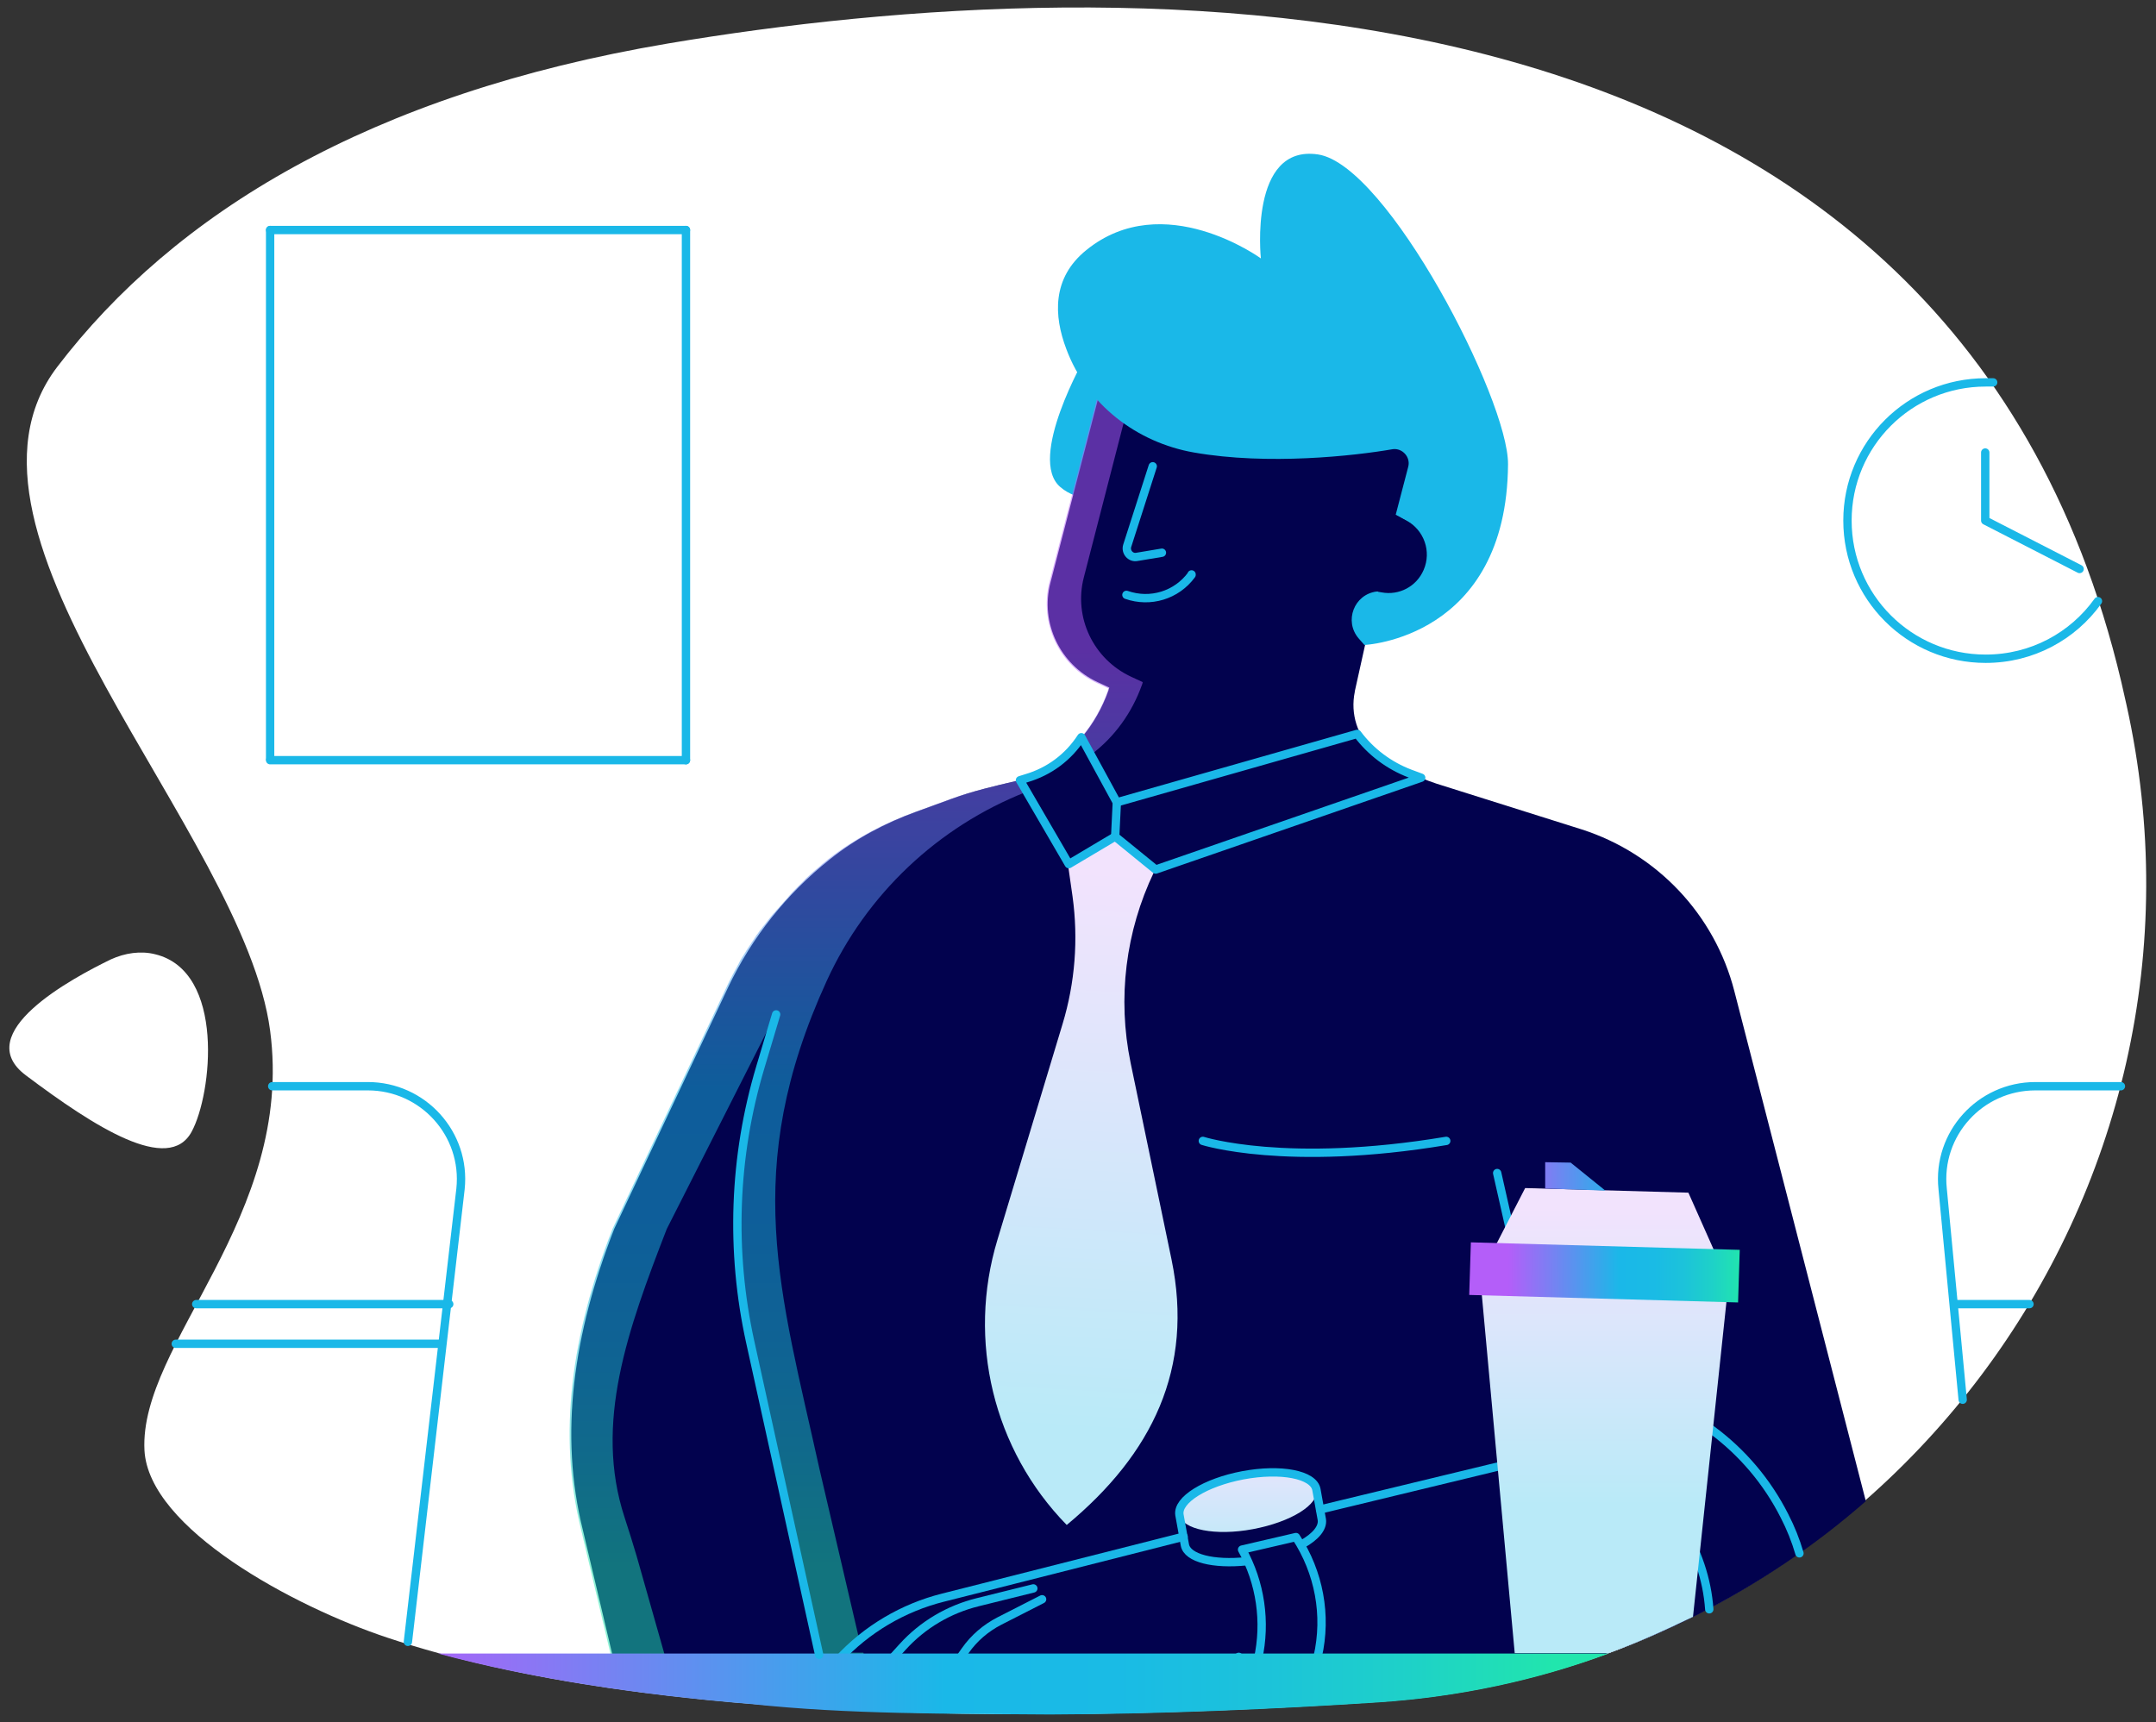
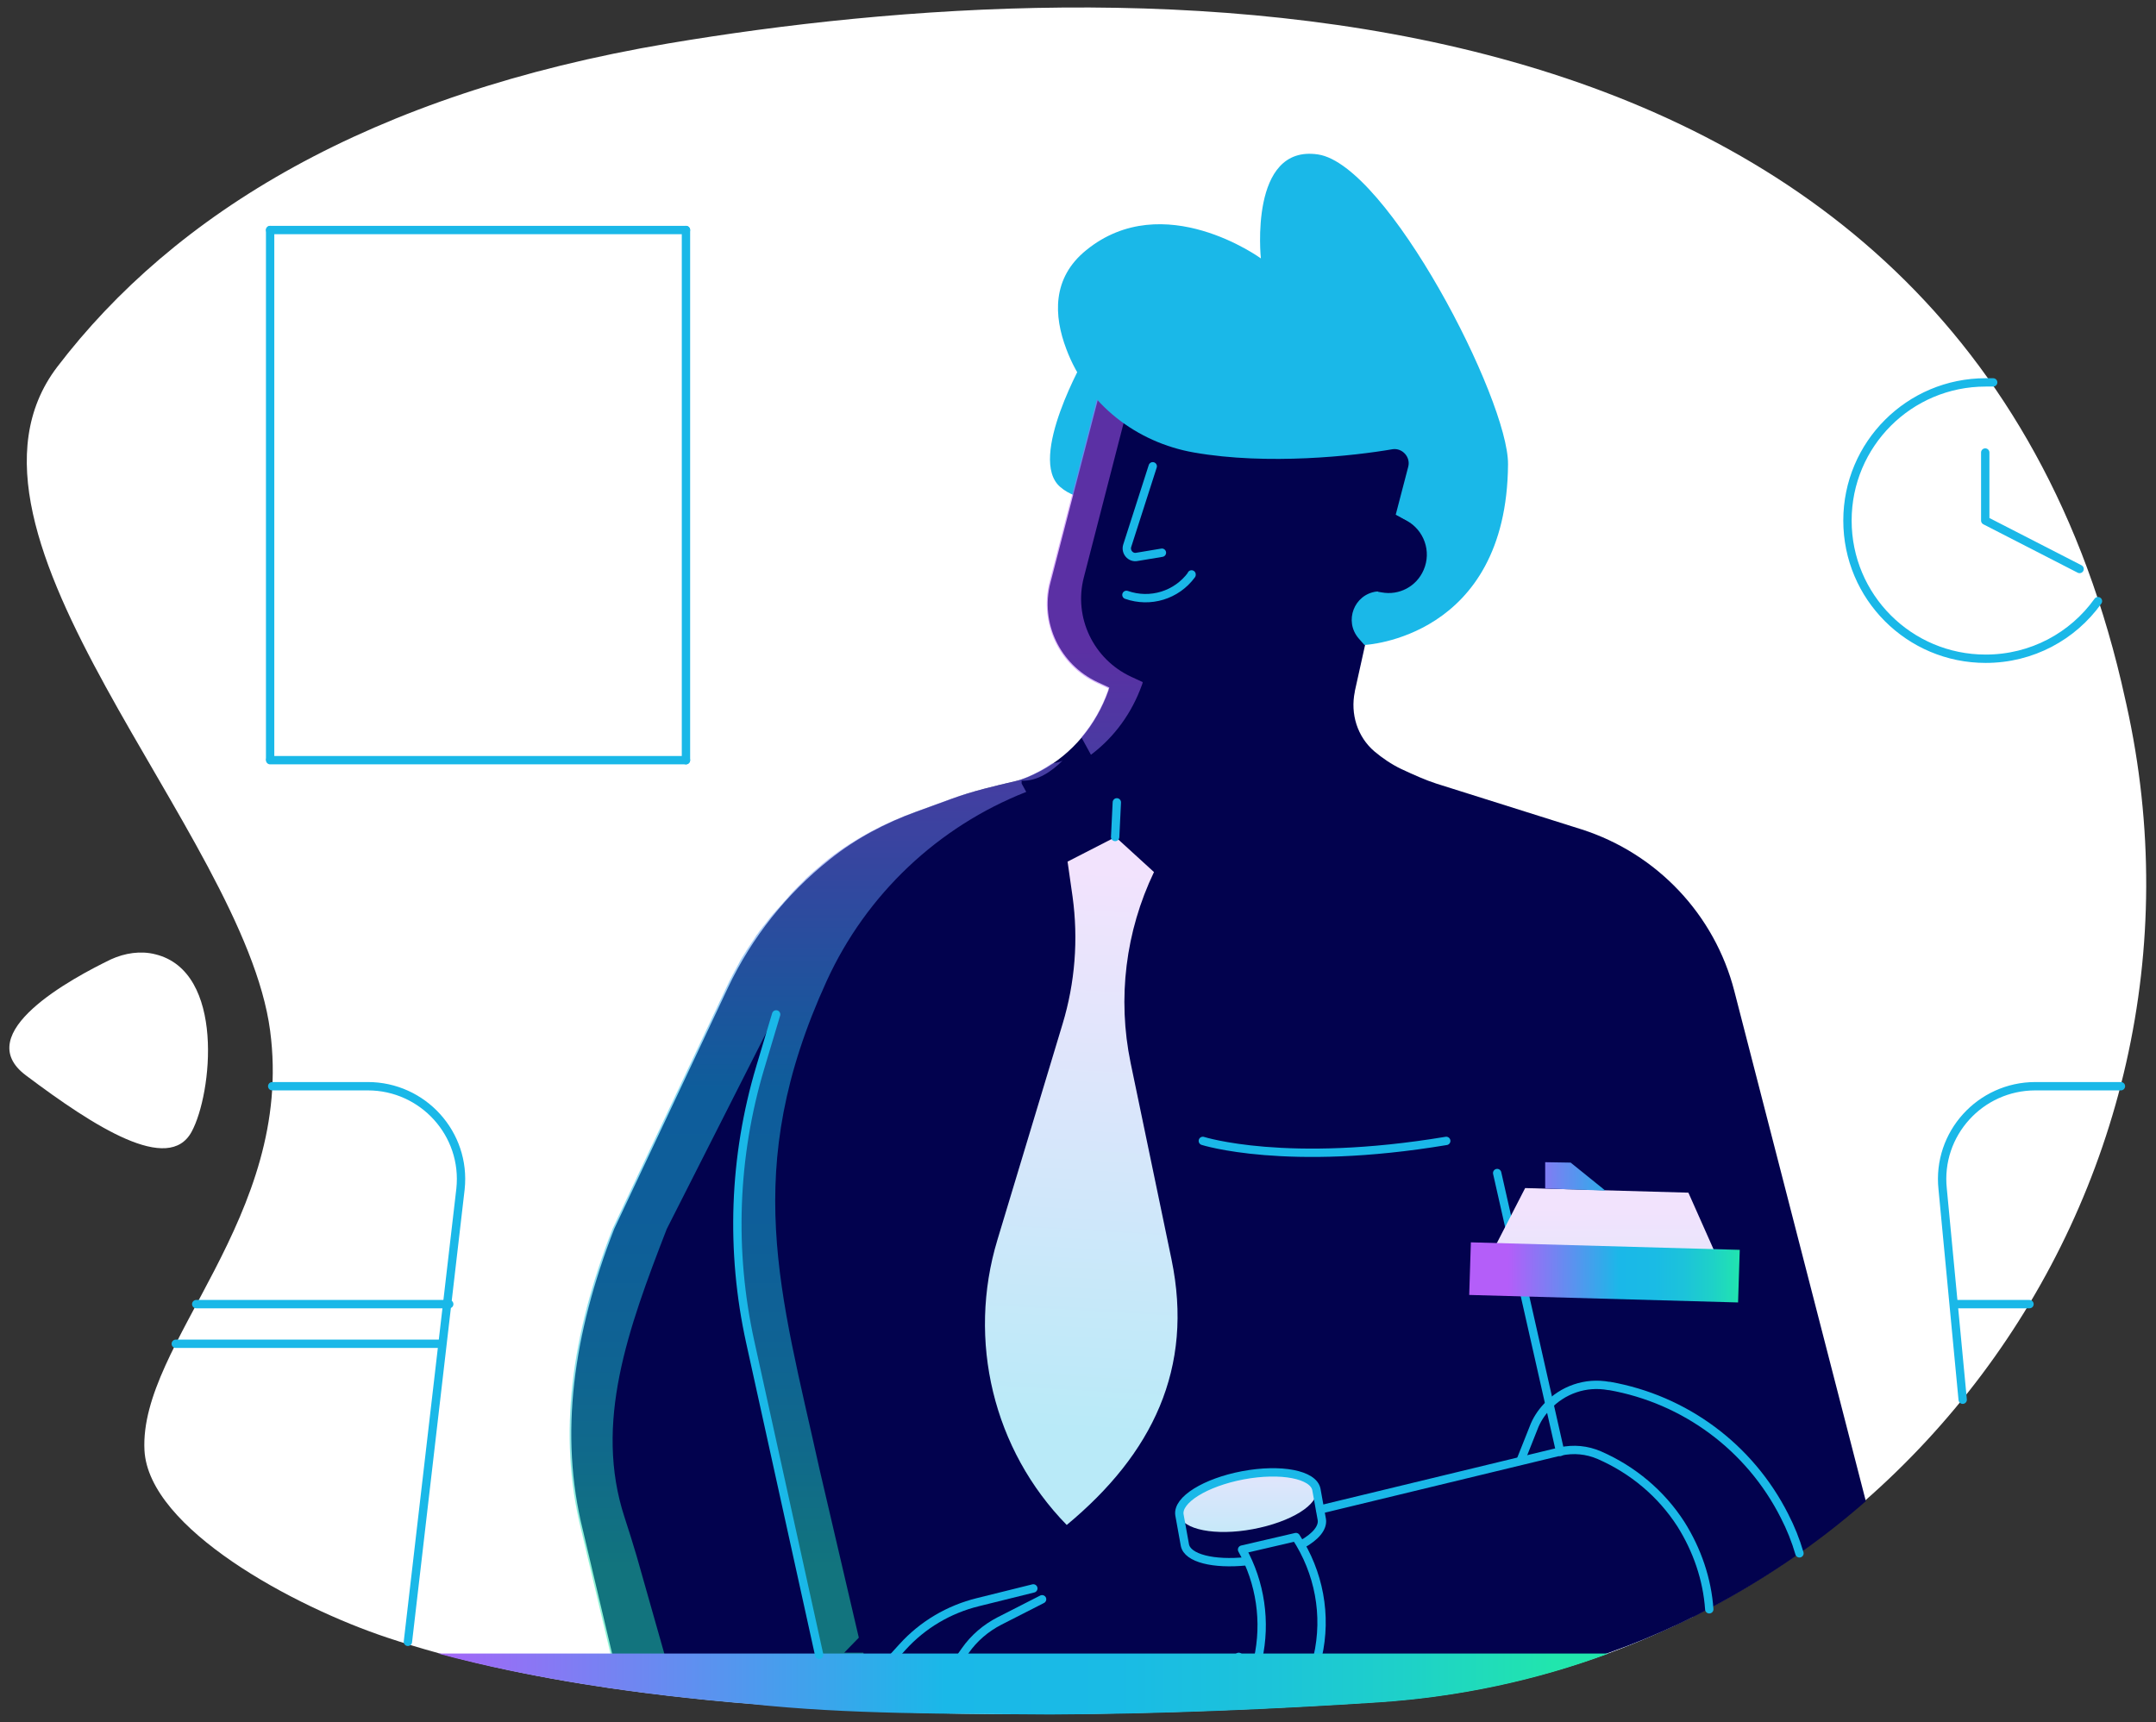
<svg xmlns="http://www.w3.org/2000/svg" version="1.1" id="Layer_1" x="0px" y="0px" viewBox="0 0 516.4 412.5" style="enable-background:new 0 0 516.4 412.5;" xml:space="preserve">
  <rect x="0" y="0" width="516.4" height="412.5" fill="#333333" stroke="none" />
  <style type="text/css"> .st0{fill:#FFFFFF;} .st1{fill:#02024E;} .st2{fill:url(#SVGID_1_);} .st3{fill:#1AB8E8;} .st4{fill:none;stroke:#1AB8E8;stroke-width:2;stroke-linecap:round;stroke-linejoin:round;stroke-miterlimit:10;} .st5{fill:url(#SVGID_00000037675655874837472830000004067172164028237997_);} .st6{opacity:0.5;fill:url(#SVGID_00000029041534620913478600000004033011257918979758_);enable-background:new ;} .st7{opacity:0.5;fill:url(#SVGID_00000061456686389824407210000004054965208238019993_);enable-background:new ;} .st8{fill:url(#SVGID_00000179619450846724833460000003093605364198458807_);} .st9{fill:url(#SVGID_00000164515832560514066000000004911034920440553132_);} .st10{fill:url(#SVGID_00000101093689676872511180000013749553362738733494_);} .st11{fill:url(#SVGID_00000074404845447295981230000004445682675345444787_);} .st12{fill:url(#SVGID_00000008122188884659588670000013796351778217651364_);} .st13{fill:url(#SVGID_00000110456676931653156680000015522446619767957680_);} .st14{fill:url(#SVGID_00000181086015572727359510000010631066068189922733_);} </style>
  <g>
    <path class="st0" d="M37.2,228.6c-3.5-0.9-7.3-0.3-10.6,1.2c-9.3,4.5-33.9,17.7-20.4,27.8c16.5,12.4,34.2,23.7,39.7,13.5 C50.8,262.1,54,232.7,37.2,228.6z" />
    <path class="st1" d="M446.6,359.6l-31.2-122.3c-4.7-18.3-18.5-32.9-36.5-38.7l-34.9-11c-2.5-0.8-5.4-2.1-8.4-3.5 c-2.3-1.1-4.5-2.6-6.4-4.2c-4.1-3.5-5.8-9-4.7-14.3v-0.1l5.3-23.9l4.7,2.9c3.4,0.1,7.1-4.6,8.5-7.8c1.8-4.1,0.2-8.7-3.6-10.8 l-4.8-2.7l4.3-16.5l-69.2-37.1l-18.1,69.9c-2.5,9.6,2.3,19.6,11.3,23.8l2.8,1.3c-0.1,0.2-0.1,0.4-0.2,0.7 c-2.9,8.2-8.6,15.2-16.3,19.3c-1.8,1-3.7,1.8-5.3,2.2c-7.8,2.1-15.6,4.3-23.2,7l-8.4,3l0,0c-47.5,69.4-37.4,101.5-25.6,154.9 l12.7,55.2h136.5C378.5,403.3,416.7,385.8,446.6,359.6z" />
    <linearGradient id="SVGID_1_" gradientUnits="userSpaceOnUse" x1="384.25" y1="957.371" x2="384.25" y2="1028.37" gradientTransform="matrix(1 0 0 1 0 -668)">
      <stop offset="0" style="stop-color:#F2E3FD" />
      <stop offset="1" style="stop-color:#B9EAF8" />
    </linearGradient>
    <path class="st2" d="M414,307.3l-59.5-1.7l8.3,90.4h22.5c6.9-2.5,13.6-5.5,20.2-8.7L414,307.3z" />
    <path class="st0" d="M330.2,407.7c120.2-8,205.3-121.4,179.1-239c-0.4-1.7-0.8-3.5-1.2-5.3c-41.6-176.2-239.2-171.3-348-153 C88.4,22.5,41.7,51.2,13.7,87.9c-30.6,40.2,44.7,111.3,51,159c5.9,44.6-31.4,74.9-30.1,100.5c1,18.8,35.9,37.5,58.2,44.9 C156.2,413.5,254.6,412.7,330.2,407.7z" />
    <path class="st3" d="M260,85.4c0,0-14.1,24.5-6,31.3c8.1,6.9,25.6,0.3,26.4-0.9c0.8-1.1-6.5-30.2-6.5-30.2L260,85.4z" />
    <line class="st4" x1="64.7" y1="181.8" x2="64.7" y2="55.1" />
    <line class="st4" x1="164.3" y1="182.1" x2="164.3" y2="55.1" />
    <line class="st4" x1="164.3" y1="55.1" x2="64.7" y2="55.1" />
    <line class="st4" x1="64.7" y1="182.1" x2="164.3" y2="182.1" />
    <linearGradient id="SVGID_00000003790571315398009640000017674137177780708795_" gradientUnits="userSpaceOnUse" x1="211.9" y1="865.1" x2="211.9" y2="865.1" gradientTransform="matrix(1 0 0 1 0 -668)">
      <stop offset="1.833989e-07" style="stop-color:#B45EF9" />
      <stop offset="0.48" style="stop-color:#1AB8E8" />
      <stop offset="0.627" style="stop-color:#1ABBE5" />
      <stop offset="0.755" style="stop-color:#1CC3DA" />
      <stop offset="0.876" style="stop-color:#1ED1C8" />
      <stop offset="0.992" style="stop-color:#21E4AF" />
      <stop offset="1" style="stop-color:#21E6AD" />
    </linearGradient>
    <path style="fill:url(#SVGID_00000003790571315398009640000017674137177780708795_);" d="M211.9,197.1L211.9,197.1L211.9,197.1z" />
    <path class="st1" d="M415.4,237.4c-4.7-18.3-18.5-32.9-36.5-38.7l-34.9-11c-2.5-0.8-5.4-2.1-8.4-3.5c-2.3-1.1-4.5-2.6-6.4-4.2 c-4.1-3.5-5.8-9-4.7-14.3v-0.1l5.3-23.9l4.7,2.9c3.4,0.1,7.1-4.6,8.5-7.8c1.8-4.1,0.2-8.7-3.6-10.8l-4.8-2.7l4.3-16.5l-69.2-37.1 l-18.1,69.9c-2.5,9.6,2.3,19.6,11.3,23.8l2.8,1.3c-0.1,0.2-0.1,0.4-0.2,0.7c-2.9,8.2-8.6,15.2-16.3,19.3c-2.1,1.1-4.1,2-5.9,2.4 c-5.1,1.2-10.3,2.4-15.2,4.2l-8.5,3.1c-7.5,2.7-14.7,6.5-20.9,11.5c-10.3,8.2-18.6,18.6-24.3,30.6l-27.3,57.9 c-9.8,25.2-13.2,49.2-7.5,72.1l8,33.8l50.7,2.3l1.1,4.6l136.5-0.5c25.4-2.4,49.1-9,70.5-19.8c14.7-7.5,28.3-16.6,40.5-27.3 L415.4,237.4z" />
    <linearGradient id="SVGID_00000065786017840835072580000016352034822067983790_" gradientUnits="userSpaceOnUse" x1="195.466" y1="823.622" x2="195.466" y2="1043.115" gradientTransform="matrix(1 0 0 1 0 -668)">
      <stop offset="1.833989e-07" style="stop-color:#B45EF9" />
      <stop offset="0.48" style="stop-color:#1AB8E8" />
      <stop offset="0.627" style="stop-color:#1ABBE5" />
      <stop offset="0.755" style="stop-color:#1CC3DA" />
      <stop offset="0.876" style="stop-color:#1ED1C8" />
      <stop offset="0.992" style="stop-color:#21E4AF" />
      <stop offset="1" style="stop-color:#21E6AD" />
    </linearGradient>
    <path style="opacity:0.5;fill:url(#SVGID_00000065786017840835072580000016352034822067983790_);enable-background:new ;" d=" M211.9,403.2v-0.6l-3.9-0.2l-1.2-6.5h-4.6l3.5-3.6l-9.4-40.3c-9.4-42.6-19-71.7,1.7-117c9.5-20.8,26.7-37,47.8-45.3l-1.1-2V187 c3.8,0.2,7.3-2.3,9.8-4.8c-0.5,0.3-1.4,0.5-2.6,0.7c-1,0.7-2,1.3-3.1,1.9c-2.1,1.1-4.1,2-5.9,2.4c-5.1,1.2-10.3,2.4-15.2,4.2 l-8.5,3.1c-7.5,2.7-14.5,6.4-20.8,11.3c-0.4,0.3-0.7,0.6-1.1,0.9c-0.3,0.2-0.5,0.4-0.8,0.7c-0.4,0.3-0.8,0.7-1.2,1 c-0.2,0.2-0.5,0.4-0.7,0.6c-0.4,0.4-0.9,0.8-1.3,1.2c-0.2,0.2-0.4,0.3-0.5,0.5c-0.6,0.6-1.2,1.2-1.8,1.8c-0.1,0.1-0.2,0.2-0.3,0.3 c-0.5,0.5-1,1-1.4,1.5c-0.2,0.2-0.4,0.4-0.6,0.7c-0.4,0.4-0.7,0.8-1.1,1.2c-0.2,0.3-0.4,0.5-0.7,0.8c-0.3,0.4-0.7,0.8-1,1.1 c-0.2,0.3-0.5,0.6-0.7,0.8c-0.3,0.4-0.6,0.7-0.9,1.1c-0.2,0.3-0.5,0.6-0.7,0.9c-0.3,0.4-0.6,0.8-0.9,1.1c-0.2,0.3-0.4,0.6-0.7,0.9 c-0.3,0.4-0.5,0.8-0.8,1.1c-0.2,0.3-0.3,0.5-0.5,0.8c-0.5,0.7-0.9,1.4-1.4,2.1c-0.1,0.2-0.3,0.4-0.4,0.6c-0.5,0.9-1.1,1.7-1.6,2.6 c-0.1,0.2-0.2,0.4-0.3,0.6c-0.4,0.7-0.8,1.5-1.2,2.2c-0.1,0.3-0.3,0.5-0.4,0.8c-0.5,0.9-1,1.9-1.4,2.8l-27.3,57.9 c-9.8,25.2-13.2,49.2-7.5,72.1l8,33.8l50.7,2.3l1.1,4.6h10l-1-4.2L211.9,403.2z M160.3,400.3l-7.8-27.5c-0.9-3.1-1.9-6.2-2.9-9.3 c-7.4-22.6,0.8-45.1,10.1-69.1l26.1-51.5c3-6.3-4.3,5.3,0,0c-13.6,35.4-10,61.7,0.4,109.1l11.5,50L160.3,400.3z" />
    <linearGradient id="SVGID_00000051360397814802455100000009340218584015126176_" gradientUnits="userSpaceOnUse" x1="263.51" y1="823.622" x2="263.51" y2="1043.115" gradientTransform="matrix(1 0 0 1 0 -668)">
      <stop offset="1.833989e-07" style="stop-color:#B45EF9" />
      <stop offset="0.48" style="stop-color:#1AB8E8" />
      <stop offset="0.627" style="stop-color:#1ABBE5" />
      <stop offset="0.755" style="stop-color:#1CC3DA" />
      <stop offset="0.876" style="stop-color:#1ED1C8" />
      <stop offset="0.992" style="stop-color:#21E4AF" />
      <stop offset="1" style="stop-color:#21E6AD" />
    </linearGradient>
    <path style="opacity:0.5;fill:url(#SVGID_00000051360397814802455100000009340218584015126176_);enable-background:new ;" d=" M262.7,163.6l2.8,1.3c-0.1,0.2-0.1,0.4-0.2,0.7c-1.4,4-3.6,7.8-6.3,11l2.3,4.2c5.6-4.2,9.8-10,12.2-16.7c0.1-0.3,0.2-0.5,0.2-0.7 l-2.8-1.3c-9-4.2-13.8-14.2-11.3-23.8l16.7-64.8l-6.9-3.7l-18.1,69.9C249,149.4,253.7,159.4,262.7,163.6z" />
    <linearGradient id="SVGID_00000085944422531165214510000005732917630282372280_" gradientUnits="userSpaceOnUse" x1="270.464" y1="871.236" x2="270.464" y2="1005.324" gradientTransform="matrix(0.998 5.710000e-02 -5.710000e-02 0.998 44.816 -676.195)">
      <stop offset="0" style="stop-color:#F2E3FD" />
      <stop offset="1" style="stop-color:#B9EAF8" />
    </linearGradient>
    <path style="fill:url(#SVGID_00000085944422531165214510000005732917630282372280_);" d="M267.2,200.5l9.2,8.4l0,0 c-6.8,14.2-8.8,30.2-5.6,45.7l9.8,47.1c5.4,26.1-4.6,46.6-25.1,63.6l0,0c-17.6-18-23.9-44.2-16.6-68.3l15.6-51.7 c3-9.9,3.8-20.3,2.4-30.5l-1.2-8.4L267.2,200.5z" />
    <line class="st4" x1="358.6" y1="281" x2="373.7" y2="347.8" />
    <path class="st4" d="M249.6,383.1l-10.2,5.2c-3.3,1.7-6.1,4.1-8.2,7.1l-5.7,8.1c-1.1,1.5,0,3.6,1.9,3.6l0,0c3.6,0,7.1-1.2,9.9-3.5 l3.5-2.9l14.8,3.3c6.3,1.4,16.7,2.7,23.2,2.8l0,0c6.3,0.2,12.4-2.7,16.2-7.7l1.7-2.2" />
    <path class="st4" d="M247.5,380.5l-13.3,3.3c-6.9,1.7-13.2,5.4-18,10.7l-8.2,9c-1.4,1.5-0.3,3.9,1.7,3.9l0,0c1.5,0,3-0.3,4.3-0.9 l14.4-6.4" />
-     <path class="st4" d="M195.6,403.2l5.2-5.6c6.7-7.3,15.5-12.5,25.1-14.9l9.1-2.3l48.5-12.3" />
    <path class="st4" d="M409.4,385.5c-0.5-7.2-2.9-14.2-6.8-20.4l0,0c-4.7-7.3-11.5-13-19.5-16.5l0,0c-3-1.3-6.2-1.6-9.4-0.9 l-57.5,13.9" />
    <path class="st4" d="M300.7,400.3l0.6-2.8c2-9,0.6-18.4-3.8-26.3l12.9-3c5.5,8.4,7.5,18.7,5.2,28.7l-0.6,2.8" />
    <path class="st4" d="M364.2,349.9l3.1-7.8c0.7-1.9,1.8-3.6,3.2-5.1l0,0c3.8-4.1,9.3-6,14.8-5h0.2c18.1,3.2,33.6,14.7,41.9,31.1l0,0 c1.5,2.9,2.7,5.9,3.6,9" />
    <path class="st4" d="M365.5,318.2" />
    <path class="st4" d="M288.1,273.3c0,0,20,6.4,58.3,0" />
    <linearGradient id="SVGID_00000075860436629319030370000009288346507696819614_" gradientUnits="userSpaceOnUse" x1="91.712" y1="1071.4" x2="372.112" y2="1071.4" gradientTransform="matrix(1 0 0 1 0 -668)">
      <stop offset="1.833989e-07" style="stop-color:#B45EF9" />
      <stop offset="0.48" style="stop-color:#1AB8E8" />
      <stop offset="0.627" style="stop-color:#1ABBE5" />
      <stop offset="0.755" style="stop-color:#1CC3DA" />
      <stop offset="0.876" style="stop-color:#1ED1C8" />
      <stop offset="0.992" style="stop-color:#21E4AF" />
      <stop offset="1" style="stop-color:#21E6AD" />
    </linearGradient>
    <path style="fill:url(#SVGID_00000075860436629319030370000009288346507696819614_);" d="M179.9,408.2c23.4,2.5,47.6,2.3,71.6,2.5 c27.3-0.1,54.2-1.3,78.7-2.9c19.4-1.3,37.9-5.3,55.1-11.7H104.9C127.2,402.1,152.9,406,179.9,408.2z" />
    <path class="st4" d="M185.9,243l-3.8,12.7c-6.4,21.4-7.2,44-2.4,65.8l16.5,74.9" />
    <g>
      <g>
        <linearGradient id="SVGID_00000163791892183366100690000014976444764063944337_" gradientUnits="userSpaceOnUse" x1="384.25" y1="957.371" x2="384.25" y2="1028.37" gradientTransform="matrix(1 0 0 1 0 -668)">
          <stop offset="0" style="stop-color:#F2E3FD" />
          <stop offset="1" style="stop-color:#B9EAF8" />
        </linearGradient>
-         <path style="fill:url(#SVGID_00000163791892183366100690000014976444764063944337_);" d="M414,307.3l-59.5-1.7l8.3,90.4h22.5 c6.9-2.5,13.6-5.5,20.2-8.7L414,307.3z" />
+         <path style="fill:url(#SVGID_00000163791892183366100690000014976444764063944337_);" d="M414,307.3l-59.5-1.7h22.5 c6.9-2.5,13.6-5.5,20.2-8.7L414,307.3z" />
        <linearGradient id="SVGID_00000154393743395355589660000001337479326291373968_" gradientUnits="userSpaceOnUse" x1="384.042" y1="957.578" x2="384.042" y2="1028.683" gradientTransform="matrix(1 -3.229663e-03 3.229663e-03 1 -2.94 -667.086)">
          <stop offset="0" style="stop-color:#F2E3FD" />
          <stop offset="1" style="stop-color:#B9EAF8" />
        </linearGradient>
        <polygon style="fill:url(#SVGID_00000154393743395355589660000001337479326291373968_);" points="404.4,285.7 365.3,284.6 354.5,305.6 414,307.3 " />
        <linearGradient id="SVGID_00000163038969093316508530000003330963795651143301_" gradientUnits="userSpaceOnUse" x1="361.036" y1="973.126" x2="416.818" y2="973.126" gradientTransform="matrix(1 -3.229663e-03 3.229663e-03 1 -2.94 -667.086)">
          <stop offset="1.833989e-07" style="stop-color:#B45EF9" />
          <stop offset="0.48" style="stop-color:#1AB8E8" />
          <stop offset="0.627" style="stop-color:#1ABBE5" />
          <stop offset="0.755" style="stop-color:#1CC3DA" />
          <stop offset="0.876" style="stop-color:#1ED1C8" />
          <stop offset="0.992" style="stop-color:#21E4AF" />
          <stop offset="1" style="stop-color:#21E6AD" />
        </linearGradient>
        <polygon style="fill:url(#SVGID_00000163038969093316508530000003330963795651143301_);" points="416.3,312 351.9,310.2 352.3,297.6 416.7,299.4 " />
      </g>
      <linearGradient id="SVGID_00000096047791986472422260000014943048874595504779_" gradientUnits="userSpaceOnUse" x1="361.036" y1="950.104" x2="416.818" y2="950.104" gradientTransform="matrix(1 -3.229663e-03 3.229663e-03 1 -2.94 -667.086)">
        <stop offset="1.833989e-07" style="stop-color:#B45EF9" />
        <stop offset="0.48" style="stop-color:#1AB8E8" />
        <stop offset="0.627" style="stop-color:#1ABBE5" />
        <stop offset="0.755" style="stop-color:#1CC3DA" />
        <stop offset="0.876" style="stop-color:#1ED1C8" />
        <stop offset="0.992" style="stop-color:#21E4AF" />
        <stop offset="1" style="stop-color:#21E6AD" />
      </linearGradient>
      <polygon style="fill:url(#SVGID_00000096047791986472422260000014943048874595504779_);" points="370.1,284.7 370.1,278.4 376.2,278.5 384.5,285.2 " />
    </g>
-     <path class="st4" d="M244.3,186.9l1.6-0.5c5.4-1.6,10-5,13.1-9.8l0,0l8.5,15.6l57.6-16.4l0,0c3.2,4.3,7.6,7.6,12.6,9.5l2.7,1 l-63.6,22l-9.7-7.9L256,207L244.3,186.9z" />
    <line class="st4" x1="267.5" y1="192.2" x2="267.1" y2="200.5" />
    <linearGradient id="SVGID_00000136407617250667239440000008512301466968183729_" gradientUnits="userSpaceOnUse" x1="298.9" y1="1012.58" x2="298.9" y2="1041.728" gradientTransform="matrix(1 0 0 1 0 -668)">
      <stop offset="0" style="stop-color:#F2E3FD" />
      <stop offset="1" style="stop-color:#B9EAF8" />
    </linearGradient>
    <path style="fill:url(#SVGID_00000136407617250667239440000008512301466968183729_);" d="M315.3,356.8c0.7,3.6-6.1,7.8-15.2,9.5 c-9,1.7-16.9,0.1-17.6-3.4c-0.7-3.6,6.1-7.8,15.2-9.5C306.8,351.7,314.6,353.3,315.3,356.8z" />
    <path class="st4" d="M311.9,369.9c3.2-1.8,5-3.9,4.7-5.9c-0.2-1.3-1.1-5.9-1.3-7.2c-0.7-3.6-8.5-5.1-17.6-3.4 c-9,1.7-15.8,5.9-15.2,9.5c0.2,1.3,1.1,5.9,1.3,7.2c0.6,3.2,6.9,4.7,14.7,3.9" />
    <path class="st4" d="M65.2,260.2h22.9c13.2,0,23.6,11.4,22.2,24.6L97.7,393.3" />
    <line class="st4" x1="47" y1="312.4" x2="107.6" y2="312.4" />
    <line class="st4" x1="42.1" y1="321.9" x2="105.8" y2="321.9" />
    <path class="st4" d="M508,260.2h-20.5c-13.2,0-23.6,11.4-22.2,24.6l4.8,50.5" />
    <line class="st4" x1="486.1" y1="312.4" x2="468.7" y2="312.4" />
    <path class="st4" d="M502.5,144c-6,8.4-15.8,13.8-26.9,13.8c-18.3,0-33.1-14.8-33.1-33.1s14.8-33.1,33.1-33.1c0.6,0,1.2,0,1.8,0" />
    <polyline class="st4" points="475.5,108.4 475.5,124.7 498.1,136.3 " />
    <path class="st3" d="M286,108.4c-13.8-2.4-25.7-11.6-30.6-24.8c-3-7.9-3.5-17,4.8-23.7c18.5-15,41.8,2,41.8,2s-2.9-27.4,13.7-24.9 s45.6,58.7,45.5,74.2c-0.3,41.8-34.4,43.3-34.4,43.3l-1.4-1.6c-3.5-4.1-1.1-10.5,4.3-11.2l0,0l1.2,0.2c4.2,0.8,8.4-1.4,10.1-5.4 l0,0c1.9-4.4,0.1-9.5-4.1-11.8l-2.6-1.4l3-11.5c0.6-2.3-1.4-4.5-3.7-4.2C324.4,109.2,303.7,111.5,286,108.4z" />
    <path class="st4" d="M276.1,111.7l-6.1,19c-0.5,1.5,0.8,3,2.3,2.7l6-1" />
    <path class="st4" d="M269.8,142.5L269.8,142.5c5.7,2,12,0.1,15.6-4.8v-0.1" />
  </g>
</svg>